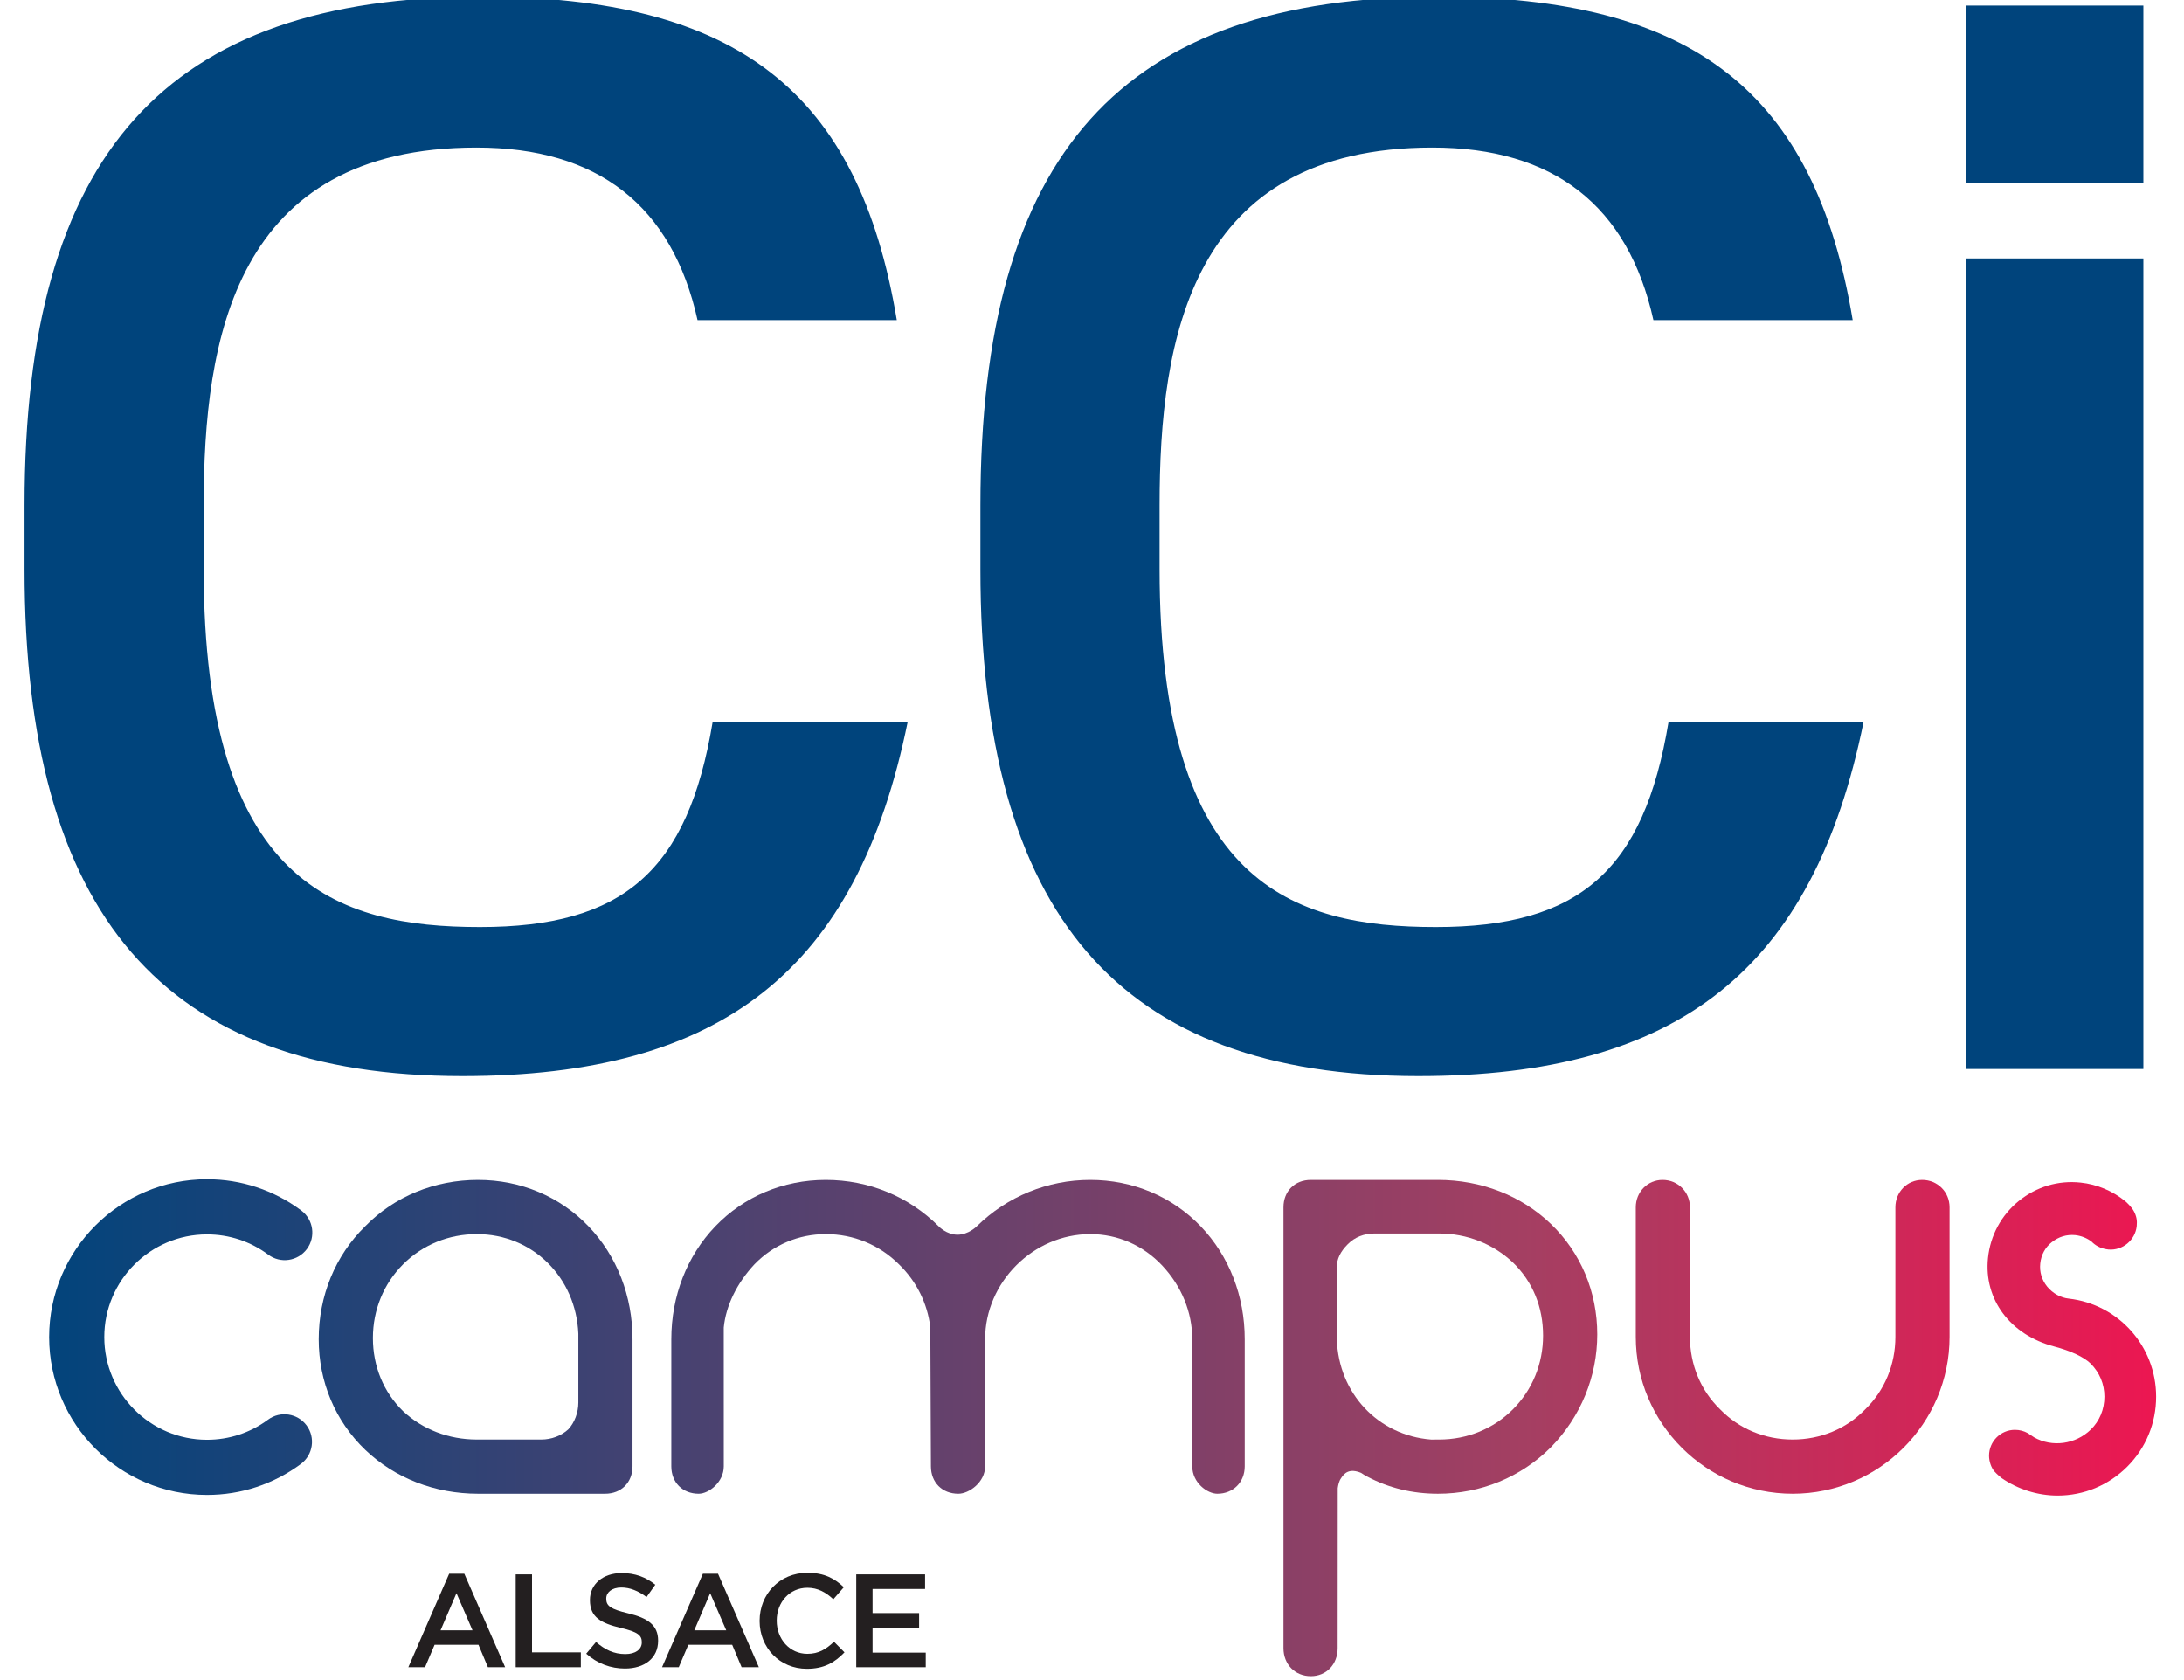
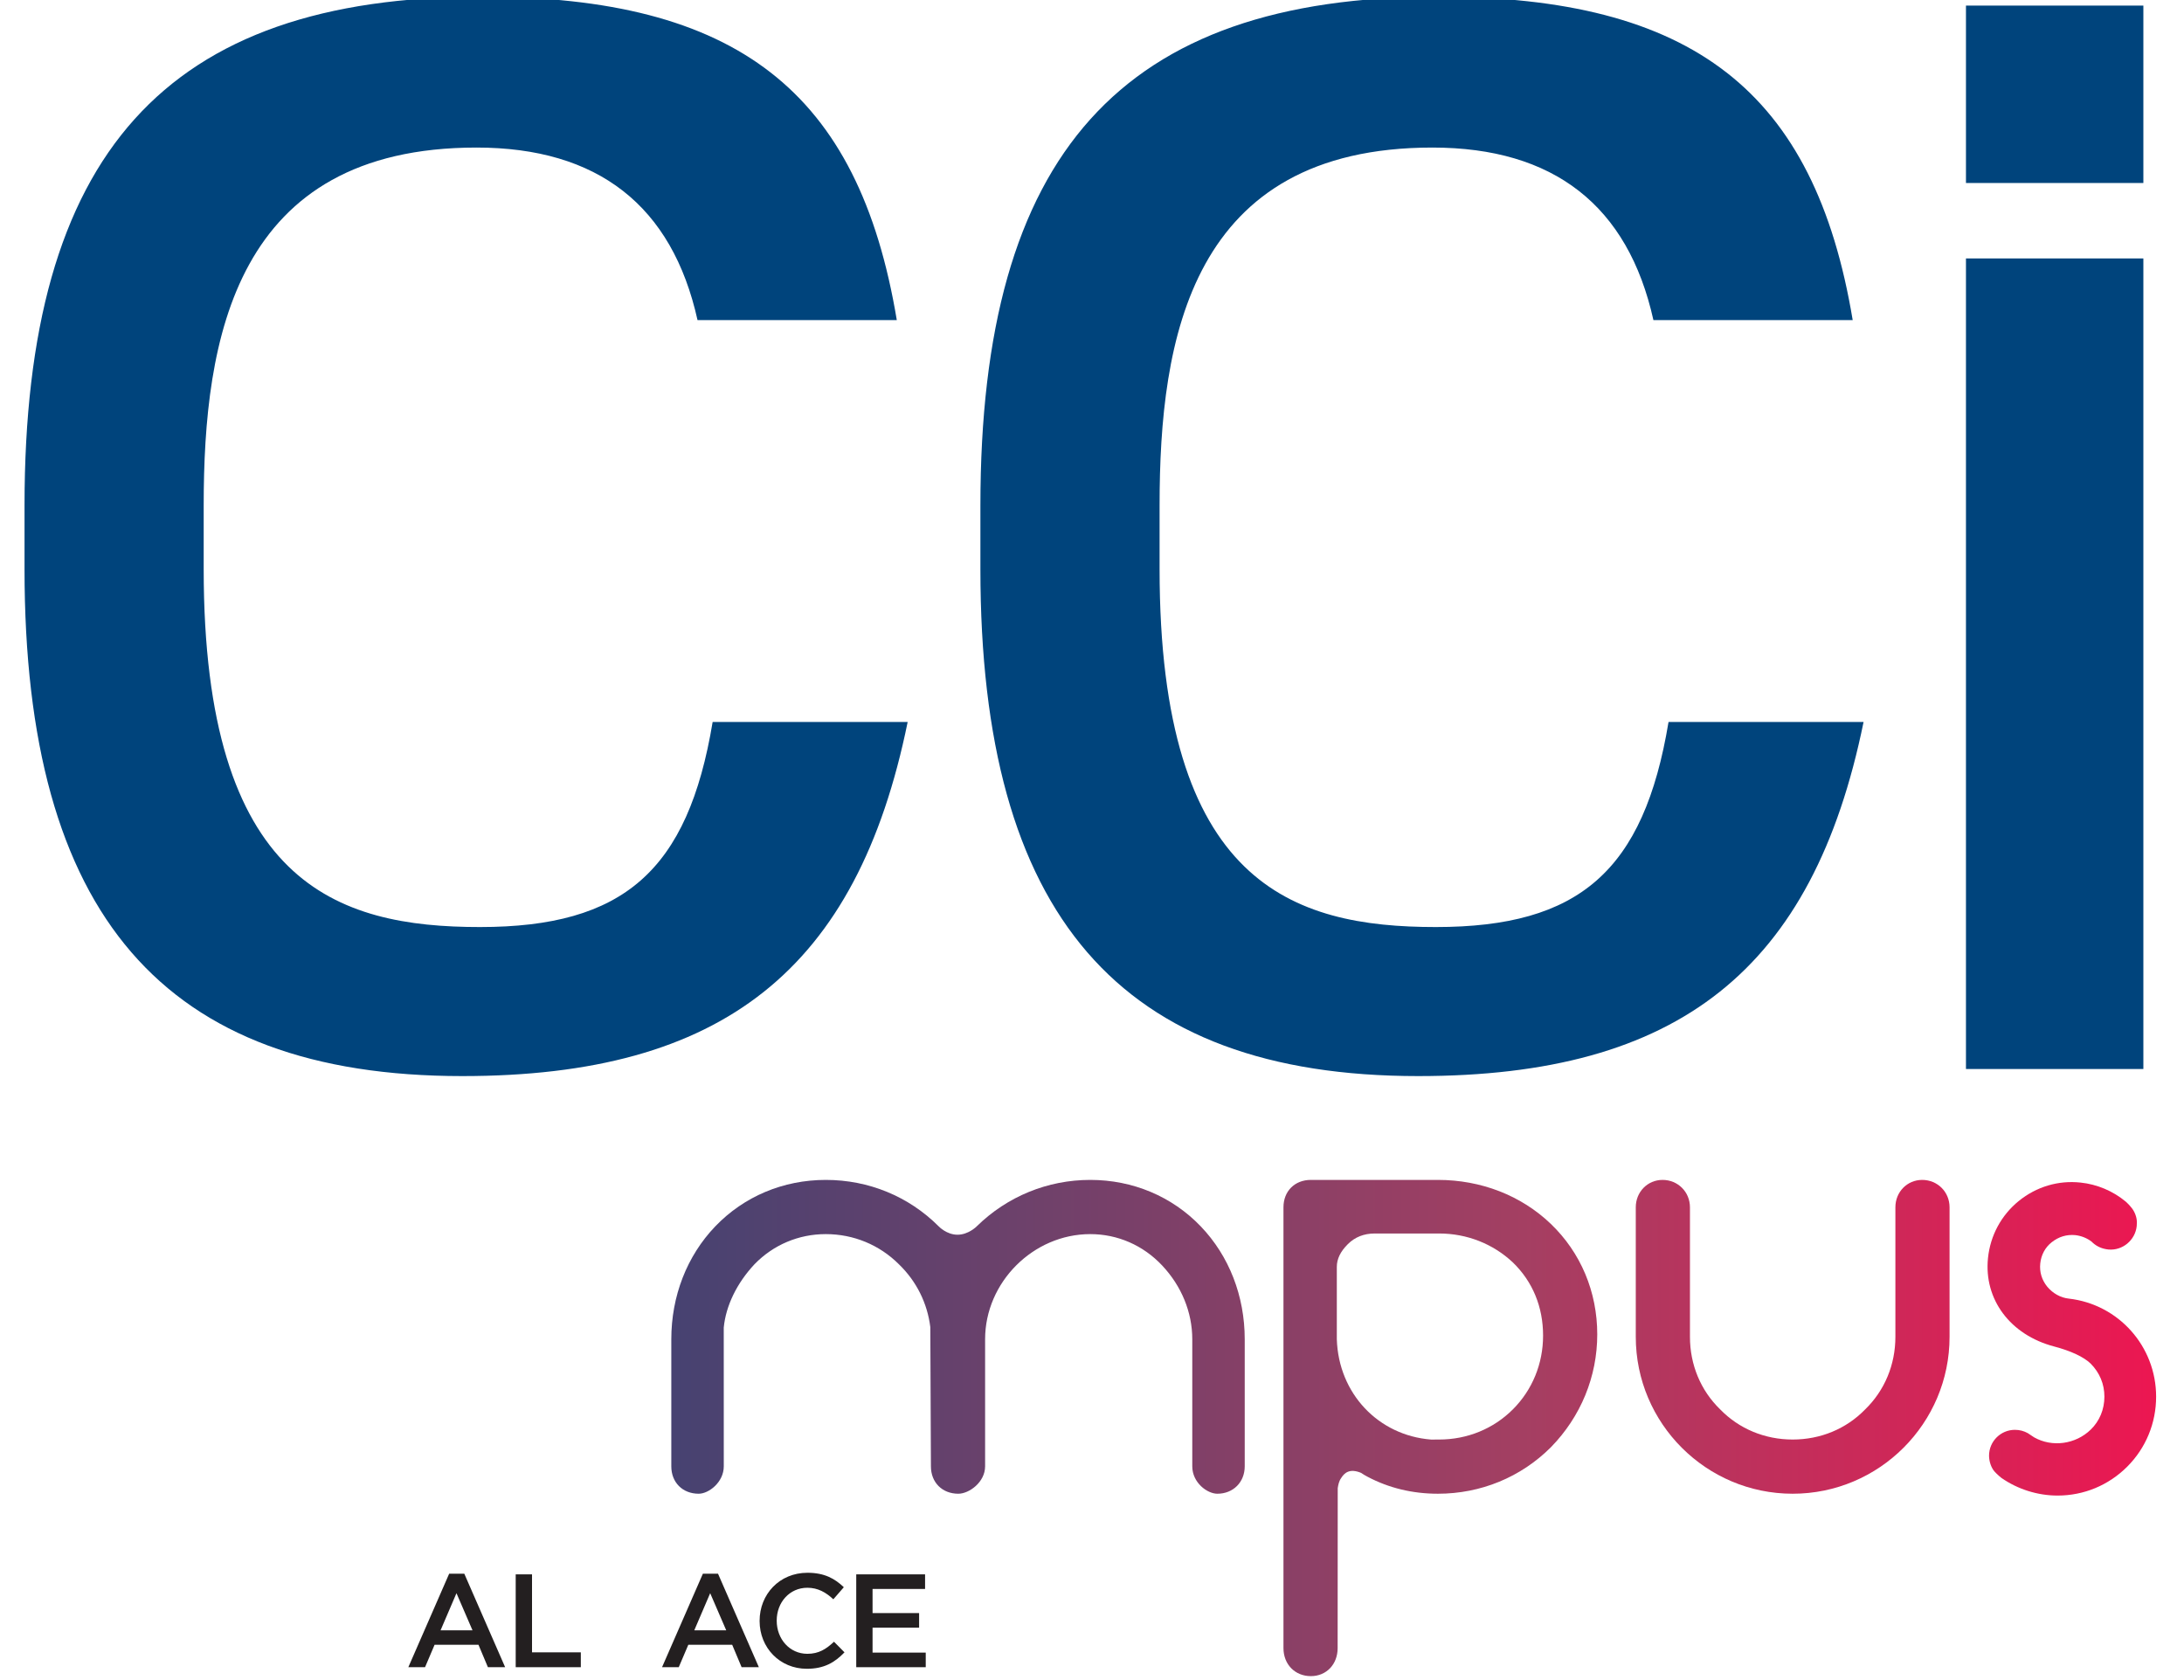
<svg xmlns="http://www.w3.org/2000/svg" xmlns:ns1="http://www.serif.com/" width="100%" height="100%" viewBox="0 0 130 100" version="1.1" xml:space="preserve" style="fill-rule:evenodd;clip-rule:evenodd;stroke-linejoin:round;stroke-miterlimit:2;">
  <rect id="logo-cci-campus" x="0" y="0" width="130" height="100" style="fill:none;" />
  <clipPath id="_clip1">
    <rect id="logo-cci-campus1" ns1:id="logo-cci-campus" x="0" y="0" width="130" height="100" />
  </clipPath>
  <g clip-path="url(#_clip1)">
    <g transform="matrix(0.391,0,0,0.391,-127.961,-339.488)">
      <g transform="matrix(1.49,0,0,1.49,331,867.13)">
        <path d="M45.771,167.321L44.132,163.527L42.506,167.321L45.771,167.321ZM43.386,161.535L44.931,161.535L49.105,171.088L47.344,171.088L46.381,168.798L41.896,168.798L40.921,171.088L39.214,171.088L43.386,161.535Z" style="fill:rgb(35,31,32);fill-rule:nonzero;" />
      </g>
      <g transform="matrix(1.49,0,0,1.49,331,867.13)">
        <path d="M50.184,161.603L51.851,161.603L51.851,169.57L56.837,169.57L56.837,171.088L50.184,171.088L50.184,161.603Z" style="fill:rgb(35,31,32);fill-rule:nonzero;" />
      </g>
      <g transform="matrix(1.49,0,0,1.49,331,867.13)">
-         <path d="M57.388,169.706L58.391,168.513C59.299,169.299 60.207,169.746 61.386,169.746C62.416,169.746 63.066,169.272 63.066,168.554L63.066,168.527C63.066,167.849 62.686,167.483 60.925,167.077C58.906,166.59 57.768,165.993 57.768,164.245L57.768,164.218C57.768,162.592 59.123,161.468 61.007,161.468C62.388,161.468 63.486,161.888 64.448,162.66L63.553,163.92C62.7,163.283 61.846,162.944 60.979,162.944C60.004,162.944 59.434,163.445 59.434,164.069L59.434,164.096C59.434,164.828 59.868,165.153 61.684,165.587C63.689,166.074 64.733,166.793 64.733,168.364L64.733,168.391C64.733,170.166 63.337,171.223 61.345,171.223C59.895,171.223 58.527,170.722 57.388,169.706Z" style="fill:rgb(35,31,32);fill-rule:nonzero;" />
-       </g>
+         </g>
      <g transform="matrix(1.49,0,0,1.49,331,867.13)">
        <path d="M71.694,167.321L70.054,163.527L68.428,167.321L71.694,167.321ZM69.309,161.535L70.854,161.535L75.027,171.088L73.265,171.088L72.303,168.798L67.819,168.798L66.843,171.088L65.136,171.088L69.309,161.535Z" style="fill:rgb(35,31,32);fill-rule:nonzero;" />
      </g>
      <g transform="matrix(1.49,0,0,1.49,331,867.13)">
        <path d="M75.104,166.373L75.104,166.346C75.104,163.649 77.123,161.44 79.995,161.44C81.743,161.44 82.8,162.05 83.708,162.917L82.637,164.15C81.879,163.445 81.066,162.972 79.982,162.972C78.166,162.972 76.852,164.462 76.852,166.318L76.852,166.346C76.852,168.202 78.166,169.72 79.982,169.72C81.147,169.72 81.892,169.245 82.705,168.486L83.776,169.57C82.787,170.599 81.703,171.25 79.928,171.25C77.163,171.25 75.104,169.096 75.104,166.373Z" style="fill:rgb(35,31,32);fill-rule:nonzero;" />
      </g>
      <g transform="matrix(1.49,0,0,1.49,331,867.13)">
        <path d="M84.977,161.603L92.01,161.603L92.01,163.094L86.644,163.094L86.644,165.559L91.4,165.559L91.4,167.05L86.644,167.05L86.644,169.597L92.077,169.597L92.077,171.088L84.977,171.088L84.977,161.603Z" style="fill:rgb(35,31,32);fill-rule:nonzero;" />
      </g>
      <g transform="matrix(1.49,0,0,1.49,331,867.13)">
        <path d="M208.862,133.43C208.04,133.343 207.245,132.908 206.664,132.214C206.106,131.529 205.858,130.708 205.949,129.839C206.04,128.962 206.455,128.194 207.116,127.674C207.837,127.104 208.645,126.865 209.514,126.943C210.138,127.009 210.737,127.254 211.205,127.617L211.332,127.742C211.766,128.123 212.28,128.348 212.921,128.414C214.365,128.541 215.657,127.455 215.805,126.017C215.863,125.472 215.78,125.017 215.535,124.544C215.283,124.051 214.742,123.573 214.672,123.512C213.375,122.434 211.739,121.747 210.07,121.576C207.792,121.329 205.548,121.999 203.75,123.459C201.963,124.914 200.847,126.982 200.609,129.285C200.172,133.512 202.885,137.142 207.363,138.32C209.072,138.769 210.399,139.392 211.095,140.067C212.015,140.99 212.503,142.159 212.503,143.447C212.503,144.745 212.008,145.939 211.11,146.811C209.553,148.326 207.16,148.642 205.32,147.603L204.683,147.18C204.28,146.953 203.835,146.837 203.359,146.837C201.902,146.837 200.717,148.022 200.717,149.478C200.717,150.065 200.94,150.715 201.274,151.093C201.557,151.414 201.944,151.722 201.985,151.753C203.654,152.913 205.69,153.553 207.718,153.553C210.404,153.553 212.932,152.504 214.837,150.598C216.739,148.694 217.787,146.154 217.787,143.447C217.787,138.315 213.959,134.01 208.862,133.43Z" style="fill:url(#_Linear2);" />
      </g>
      <g transform="matrix(1.49,0,0,1.49,331,867.13)">
-         <path d="M56.584,137.024L56.584,144.043C56.584,145.08 56.201,146.089 55.564,146.781C54.843,147.447 53.834,147.828 52.798,147.828L46.213,147.828C43.339,147.828 40.659,146.797 38.673,144.926C36.687,142.999 35.594,140.347 35.594,137.459C35.594,134.589 36.689,131.912 38.678,129.925C40.665,127.935 43.342,126.841 46.213,126.841C51.887,126.841 56.346,131.227 56.584,137.024ZM46.337,121.303C41.893,121.303 37.795,122.988 34.805,126.042C31.743,129.042 30.058,133.139 30.058,137.583C30.058,141.929 31.745,145.94 34.809,148.879C37.832,151.771 41.926,153.365 46.337,153.365L59.32,153.365C60.968,153.365 62.119,152.214 62.119,150.565L62.119,137.583C62.119,133.17 60.525,129.076 57.632,126.055C54.697,122.991 50.685,121.303 46.337,121.303Z" style="fill:url(#_Linear3);" />
-       </g>
+         </g>
      <g transform="matrix(1.49,0,0,1.49,331,867.13)">
        <path d="M108.886,121.303C104.531,121.303 100.414,122.986 97.292,126.042L97.28,126.055C97.272,126.063 96.438,126.903 95.324,126.903C94.211,126.903 93.421,126.069 93.399,126.046C90.341,122.987 86.245,121.303 81.865,121.303C77.517,121.303 73.505,122.991 70.569,126.055C67.676,129.076 66.082,133.17 66.082,137.583L66.082,150.565C66.082,152.214 67.233,153.365 68.881,153.365C69.912,153.365 71.443,152.189 71.443,150.565L71.44,136.389C71.658,134.153 72.777,131.852 74.583,129.918C76.509,127.933 79.094,126.841 81.865,126.841C84.695,126.841 87.349,127.935 89.343,129.929C91.136,131.664 92.244,133.902 92.545,136.343L92.607,150.565C92.607,152.214 93.759,153.365 95.407,153.365C96.508,153.365 98.143,152.189 98.143,150.565L98.143,137.583C98.143,131.76 103.063,126.841 108.886,126.841C111.675,126.841 114.281,127.975 116.225,130.037C118.215,132.149 119.31,134.829 119.31,137.583L119.31,150.565C119.31,152.248 120.851,153.365 121.87,153.365C123.492,153.365 124.669,152.188 124.669,150.565L124.669,137.583C124.669,133.17 123.075,129.078 120.181,126.055C117.246,122.991 113.234,121.303 108.886,121.303Z" style="fill:url(#_Linear4);" />
      </g>
      <g transform="matrix(1.49,0,0,1.49,331,867.13)">
        <path d="M155.152,137.21C155.152,140.079 154.056,142.756 152.068,144.745C150.08,146.734 147.404,147.828 144.533,147.828L143.703,147.831C138.301,147.405 134.253,143.115 134.078,137.583L134.078,130.19C134.078,129.384 134.444,128.626 135.197,127.873C135.923,127.146 136.848,126.778 137.948,126.778L144.533,126.778C147.365,126.778 150.046,127.832 152.073,129.742C154.088,131.697 155.152,134.279 155.152,137.21ZM144.409,121.303L131.426,121.303C129.778,121.303 128.627,122.454 128.627,124.102L128.627,169.139C128.627,170.798 129.804,172.001 131.426,172.001C133.011,172.001 134.162,170.798 134.162,169.139L134.171,152.795C134.224,152.467 134.286,152.096 134.522,151.763C134.839,151.255 135.367,150.74 136.558,151.235C136.759,151.369 136.961,151.502 137.217,151.63C139.39,152.781 141.811,153.365 144.409,153.365C148.788,153.365 152.884,151.68 155.949,148.617C159.005,145.495 160.687,141.399 160.687,137.085C160.687,132.738 159.001,128.727 155.937,125.791C152.914,122.896 148.82,121.303 144.409,121.303Z" style="fill:url(#_Linear5);" />
      </g>
      <g transform="matrix(1.49,0,0,1.49,331,867.13)">
        <path d="M193.884,121.303C192.349,121.303 191.148,122.532 191.148,124.102L191.148,137.335C191.148,140.181 190.054,142.813 188.059,144.751C186.133,146.735 183.503,147.828 180.654,147.828C177.805,147.828 175.175,146.735 173.237,144.74C171.252,142.811 170.158,140.181 170.158,137.335L170.158,124.102C170.158,122.532 168.928,121.303 167.359,121.303C165.825,121.303 164.623,122.532 164.623,124.102L164.623,137.335C164.623,146.174 171.814,153.365 180.654,153.365C189.493,153.365 196.683,146.174 196.683,137.335L196.683,124.102C196.683,122.532 195.454,121.303 193.884,121.303Z" style="fill:url(#_Linear6);" />
      </g>
      <g transform="matrix(1.49,0,0,1.49,331,867.13)">
-         <path d="M24.877,145.799C23.064,147.142 20.907,147.852 18.641,147.852C12.856,147.852 8.149,143.146 8.149,137.361C8.149,131.576 12.856,126.87 18.641,126.87C20.917,126.87 23.084,127.587 24.904,128.942C26.15,129.873 27.918,129.613 28.846,128.368C29.774,127.122 29.516,125.354 28.271,124.426C25.469,122.339 22.139,121.235 18.641,121.235C9.749,121.235 2.515,128.47 2.515,137.361C2.515,146.254 9.749,153.487 18.641,153.487C22.123,153.487 25.44,152.393 28.232,150.325C29.48,149.4 29.742,147.633 28.818,146.385C27.893,145.138 26.125,144.874 24.877,145.799Z" style="fill:url(#_Linear7);" />
-       </g>
+         </g>
      <g transform="matrix(1.49,0,0,1.49,331,867.13)">
        <rect x="198.359" y="27.159" width="18.125" height="82.813" style="fill:rgb(0,68,124);fill-rule:nonzero;" />
      </g>
      <g transform="matrix(1.49,0,0,1.49,331,867.13)">
        <path d="M44.727,110.696C14.212,110.696 0,94.241 0,58.909L0,52.391C0,16.449 14.408,0.422 46.719,0.422C72.761,0.422 85.22,10.038 89.121,33.46L68.761,33.46C66.164,21.759 58.575,15.831 46.176,15.831C21.473,15.831 18.305,35.369 18.305,52.391L18.305,58.909C18.305,91.039 31.875,95.469 46.538,95.469C61.173,95.469 67.775,89.745 70.305,74.52L90.231,74.52C85.066,99.84 71.319,110.696 44.727,110.696Z" style="fill:rgb(0,68,124);fill-rule:nonzero;" />
      </g>
      <g transform="matrix(1.49,0,0,1.49,331,867.13)">
        <path d="M142.392,110.696C111.877,110.696 97.663,94.241 97.663,58.909L97.663,52.391C97.663,16.449 112.073,0.422 144.384,0.422C170.425,0.422 182.885,10.038 186.786,33.46L166.425,33.46C163.829,21.759 156.239,15.831 143.841,15.831C119.138,15.831 115.97,35.369 115.97,52.391L115.97,58.909C115.97,91.039 129.539,95.469 144.204,95.469C158.839,95.469 165.44,89.745 167.97,74.52L187.896,74.52C182.73,99.84 168.983,110.696 142.392,110.696Z" style="fill:rgb(0,68,124);fill-rule:nonzero;" />
      </g>
      <g transform="matrix(1.49,0,0,1.49,331,867.13)">
        <rect x="198.359" y="1.327" width="18.125" height="18.125" style="fill:rgb(0,68,124);fill-rule:nonzero;" />
      </g>
    </g>
  </g>
  <defs>
    <linearGradient id="_Linear2" x1="0" y1="0" x2="1" y2="0" gradientUnits="userSpaceOnUse" gradientTransform="matrix(218.493,0,0,218.493,0.237,137.539)">
      <stop offset="0" style="stop-color:rgb(0,68,124);stop-opacity:1" />
      <stop offset="0.7" style="stop-color:rgb(164,63,98);stop-opacity:1" />
      <stop offset="1" style="stop-color:rgb(237,22,81);stop-opacity:1" />
    </linearGradient>
    <linearGradient id="_Linear3" x1="0" y1="0" x2="1" y2="0" gradientUnits="userSpaceOnUse" gradientTransform="matrix(218.493,0,0,218.493,0.237,137.334)">
      <stop offset="0" style="stop-color:rgb(0,68,124);stop-opacity:1" />
      <stop offset="0.7" style="stop-color:rgb(164,63,98);stop-opacity:1" />
      <stop offset="1" style="stop-color:rgb(237,22,81);stop-opacity:1" />
    </linearGradient>
    <linearGradient id="_Linear4" x1="0" y1="0" x2="1" y2="0" gradientUnits="userSpaceOnUse" gradientTransform="matrix(218.493,0,0,218.493,0.237,137.334)">
      <stop offset="0" style="stop-color:rgb(0,68,124);stop-opacity:1" />
      <stop offset="0.7" style="stop-color:rgb(164,63,98);stop-opacity:1" />
      <stop offset="1" style="stop-color:rgb(237,22,81);stop-opacity:1" />
    </linearGradient>
    <linearGradient id="_Linear5" x1="0" y1="0" x2="1" y2="0" gradientUnits="userSpaceOnUse" gradientTransform="matrix(218.493,0,0,218.493,0.237,146.651)">
      <stop offset="0" style="stop-color:rgb(0,68,124);stop-opacity:1" />
      <stop offset="0.7" style="stop-color:rgb(164,63,98);stop-opacity:1" />
      <stop offset="1" style="stop-color:rgb(237,22,81);stop-opacity:1" />
    </linearGradient>
    <linearGradient id="_Linear6" x1="0" y1="0" x2="1" y2="0" gradientUnits="userSpaceOnUse" gradientTransform="matrix(218.493,0,0,218.493,0.237,137.334)">
      <stop offset="0" style="stop-color:rgb(0,68,124);stop-opacity:1" />
      <stop offset="0.7" style="stop-color:rgb(164,63,98);stop-opacity:1" />
      <stop offset="1" style="stop-color:rgb(237,22,81);stop-opacity:1" />
    </linearGradient>
    <linearGradient id="_Linear7" x1="0" y1="0" x2="1" y2="0" gradientUnits="userSpaceOnUse" gradientTransform="matrix(218.493,0,0,218.493,0.237,137.361)">
      <stop offset="0" style="stop-color:rgb(0,68,124);stop-opacity:1" />
      <stop offset="0.7" style="stop-color:rgb(164,63,98);stop-opacity:1" />
      <stop offset="1" style="stop-color:rgb(237,22,81);stop-opacity:1" />
    </linearGradient>
  </defs>
</svg>